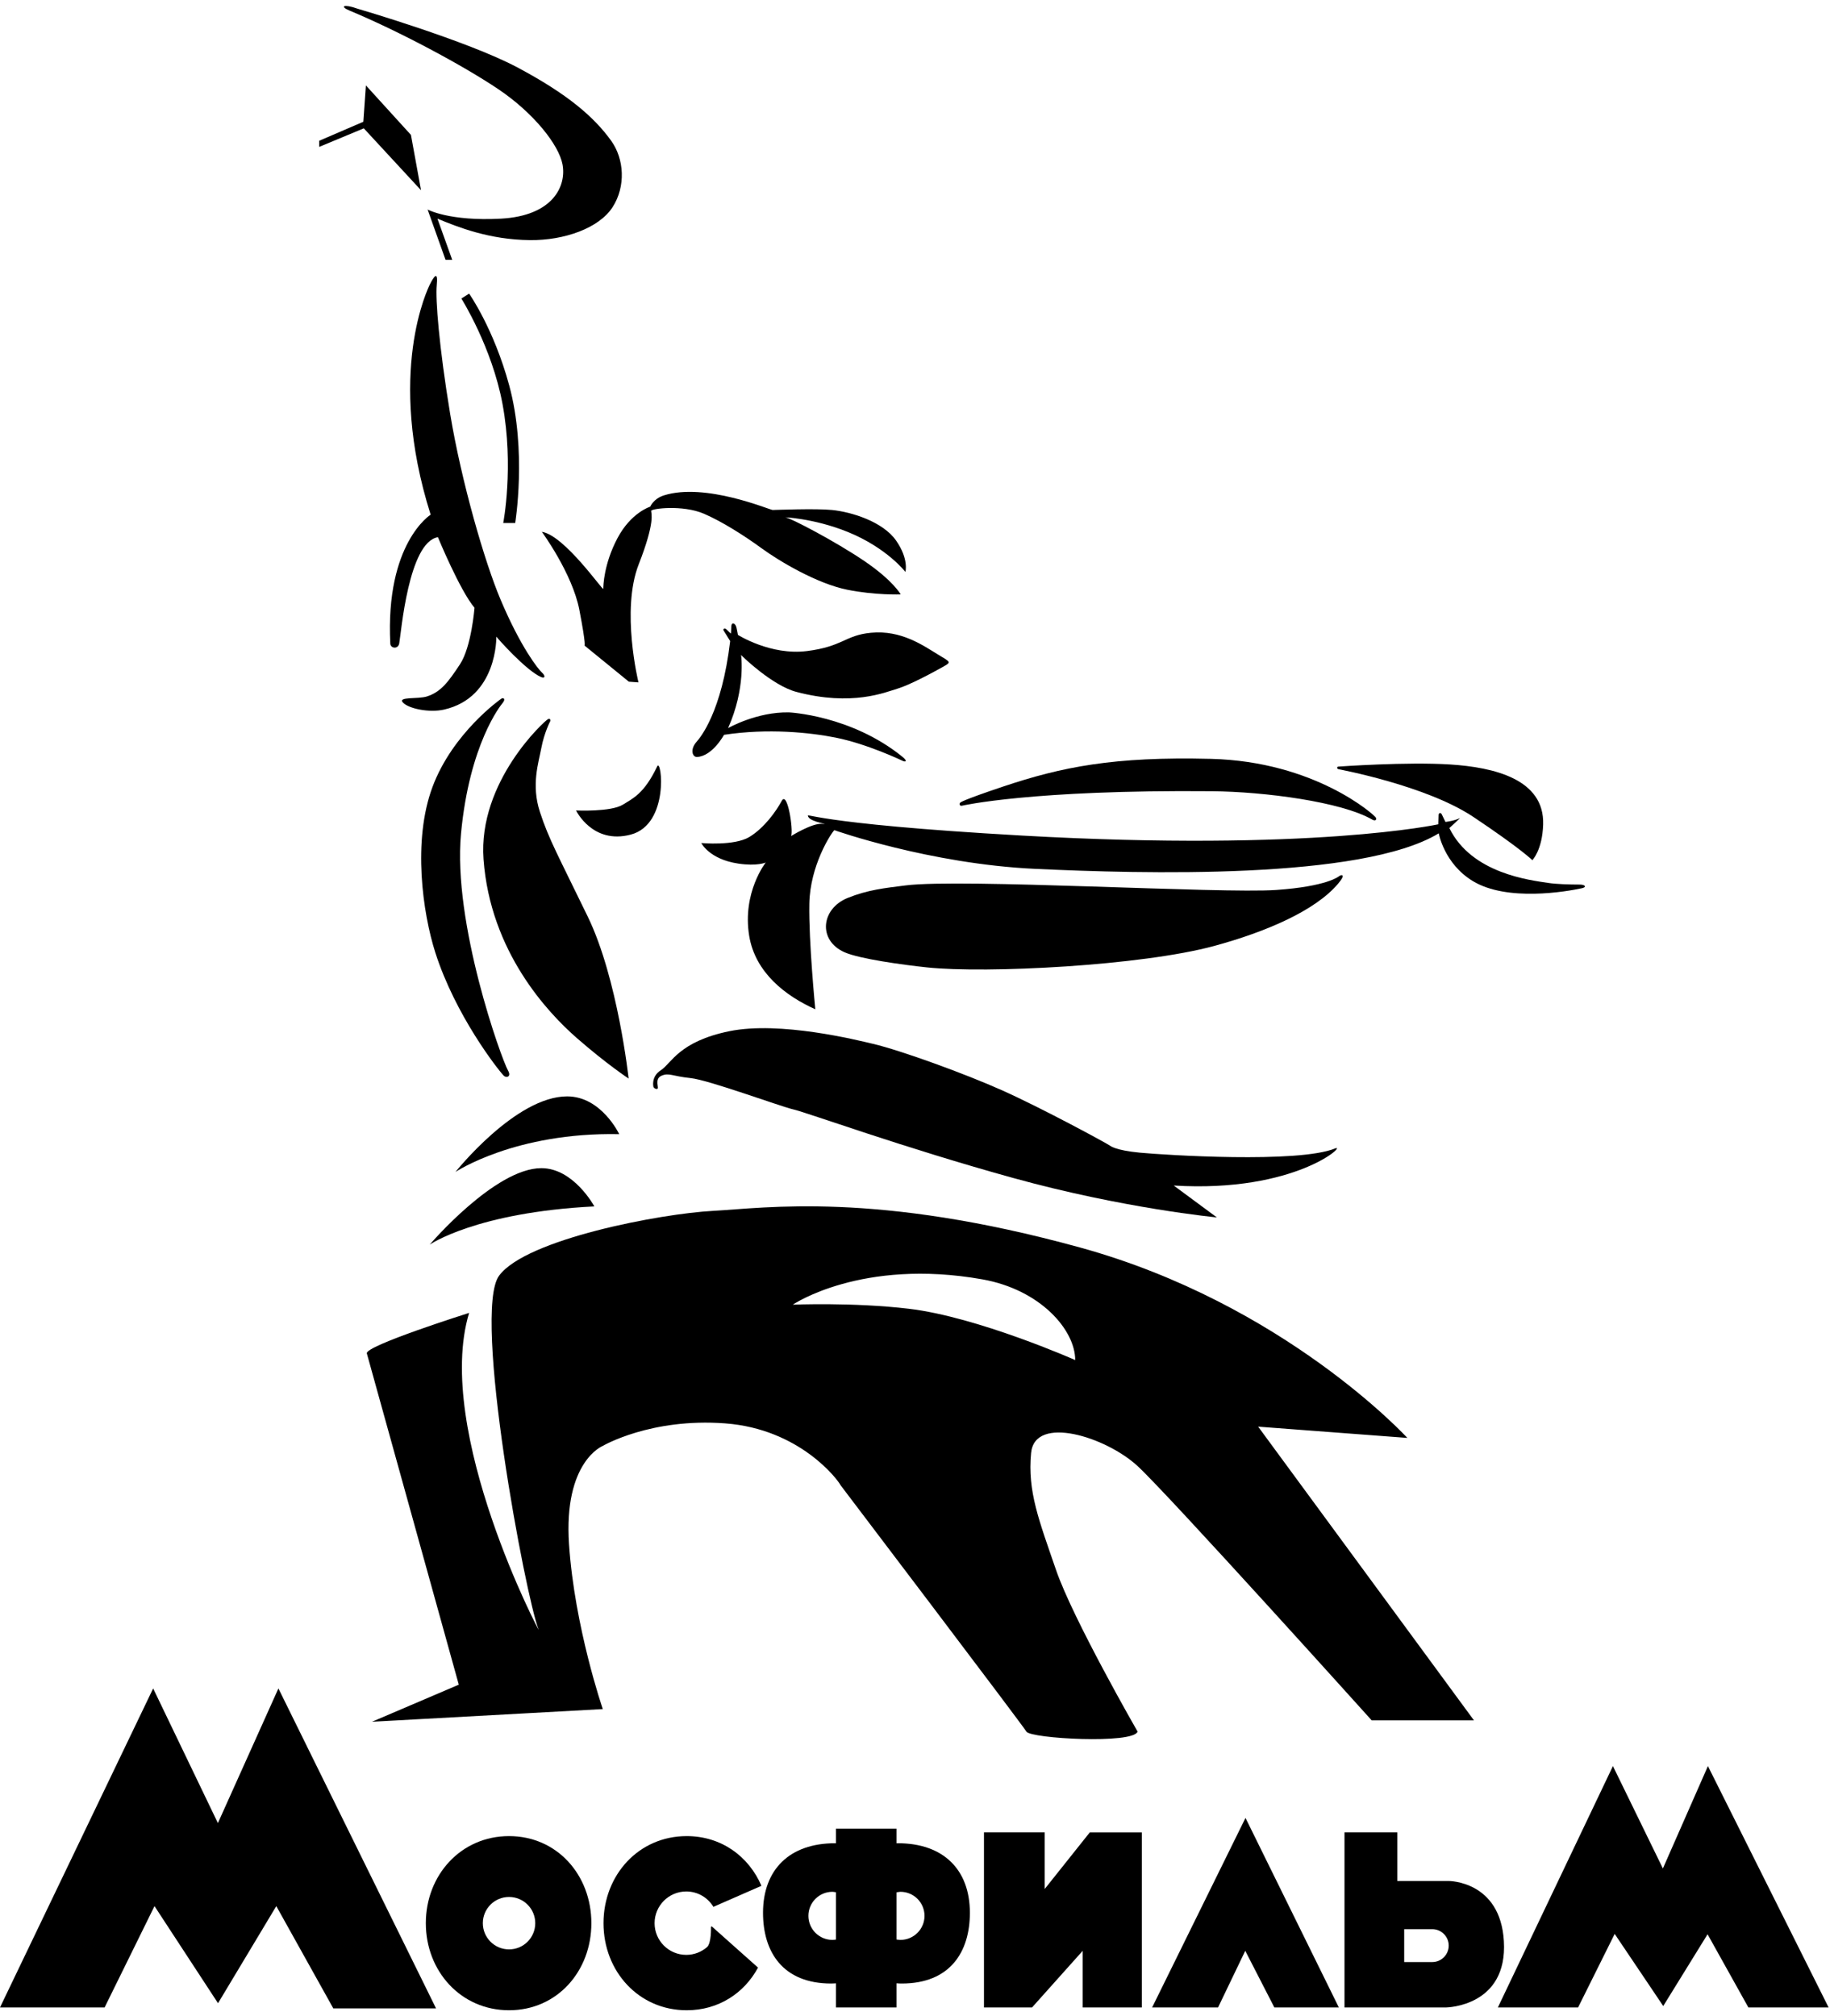
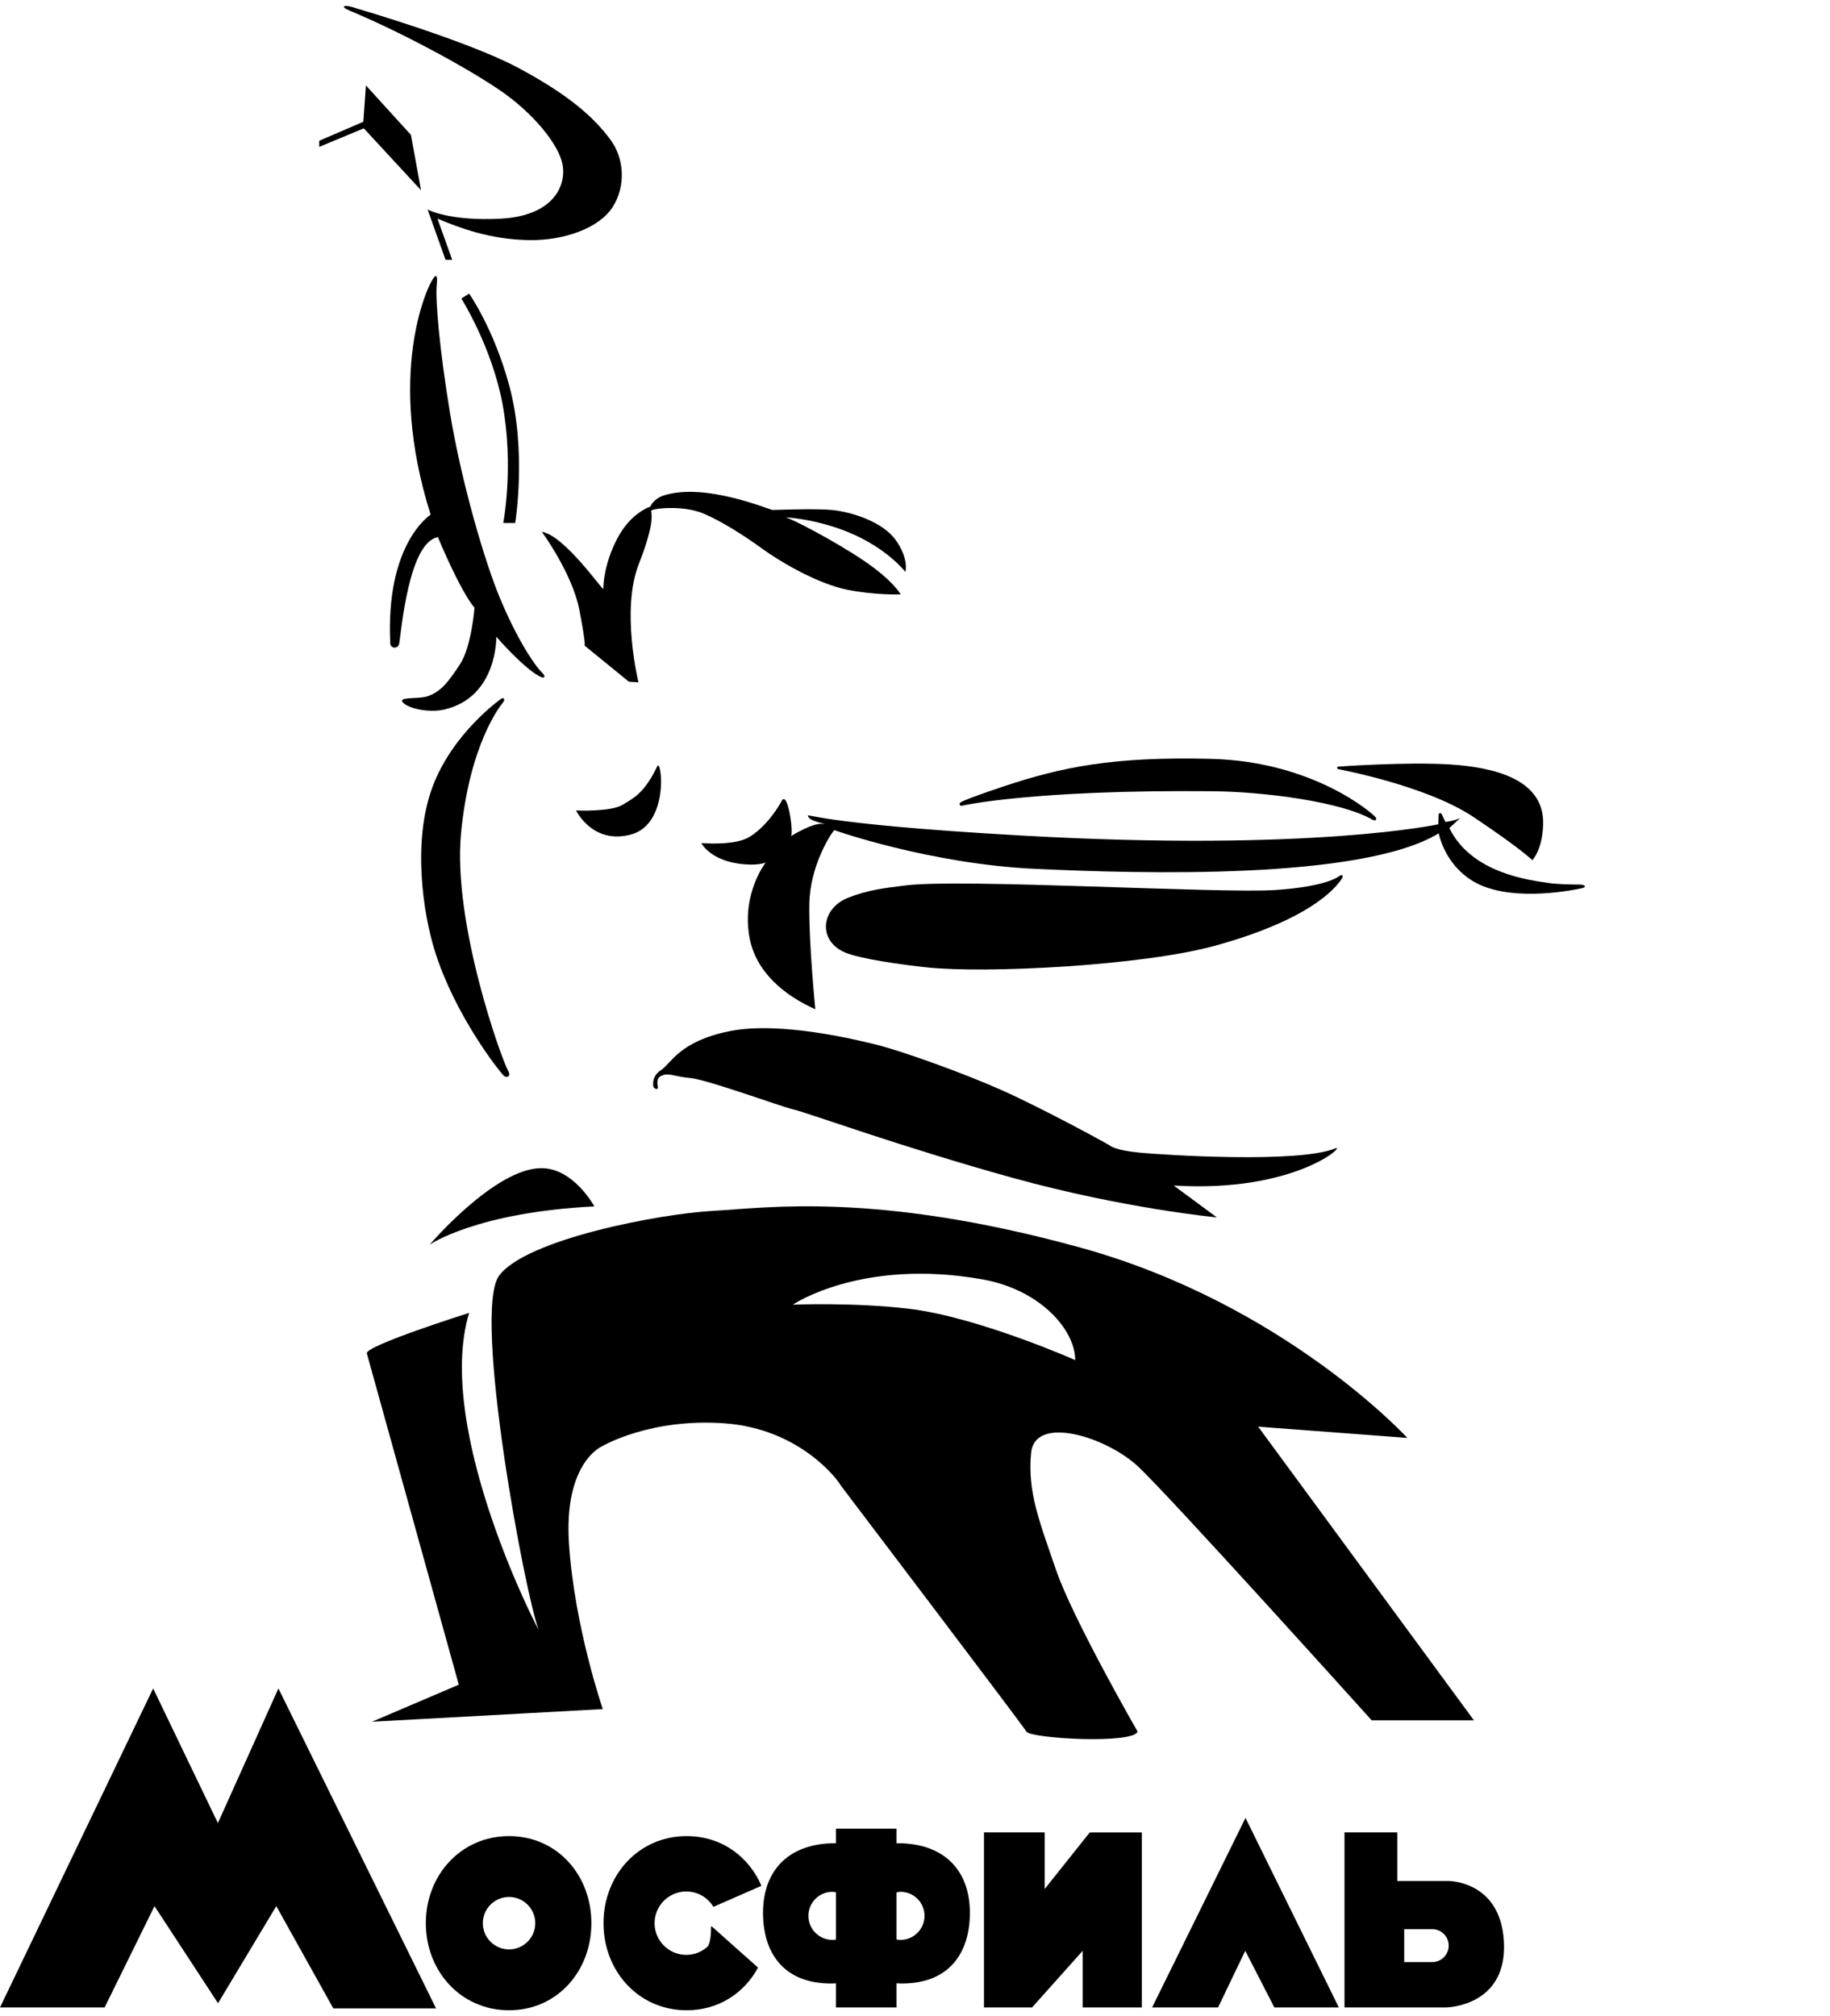
<svg xmlns="http://www.w3.org/2000/svg" viewBox="0 0 433.333 477.333" height="477.333" width="433.333" xml:space="preserve" id="svg2" version="1.1">
  <defs id="defs6" />
  <g transform="matrix(1.333,0,0,-1.333,0,477.333)" id="g10">
    <g transform="scale(0.1)" id="g12">
      <path id="path14" style="fill:#000000;fill-opacity:1;fill-rule:nonzero;stroke:none" d="m 1614.41,1256.12 c -98.79,11.72 -206.09,7.23 -206.09,7.23 0,0 121.91,83.08 336.68,45 103.32,-18.36 165,-90 165,-143.36 0,0 -173.36,76.68 -295.59,91.13 z M 2500,1026.67 c 0,0 -218.36,238.32 -581.68,338.32 -363.32,100 -558.32,70 -651.64,65 -93.36,-5 -331.68,-50 -380,-115 -48.36,-65 47.539,-573.17 70,-628.318 5.898,-14.57 -186.68,352.068 -123.36,562.068 0,0 -186.25,-58.75 -181.64,-72.07 L 815,588.352 660.82,522.488 l 410,22.5 c 0,0 -50,145 -60,292.5 -10,147.5 60,175.002 60,175.002 0,0 85,50 217.5,40 132.5,-10 200,-100.002 205,-110.002 0,0 322.5,-425 330,-437.5 7.5,-12.5 190,-22.5 197.5,0 0,0 -115,200 -145,287.5 -30,87.5 -50.82,139.184 -44.18,207.5 6.68,68.362 133.36,28.362 189.18,-23.316 55.82,-51.684 415.82,-451.684 415.82,-451.684 h 181.68 L 2235,1046.67 l 265,-20" />
-       <path id="path16" style="fill:#000000;fill-opacity:1;fill-rule:nonzero;stroke:none" d="m 1100,1566.24 c 0,0 -31.68,67.11 -92.5,67.11 -91.68,0 -198.32,-134.18 -198.32,-134.18 0,0 105.82,70.82 290.82,67.07" />
      <path id="path18" style="fill:#000000;fill-opacity:1;fill-rule:nonzero;stroke:none" d="m 961.68,1505.85 c -82.539,0 -198.36,-135.86 -198.36,-135.86 0,0 82.5,57.34 292.5,67.93 0,0 -36.64,67.93 -94.14,67.93" />
      <path id="path20" style="fill:#000000;fill-opacity:1;fill-rule:nonzero;stroke:none" d="m 1295.82,1749.17 c -90,-18.32 -103.32,-57.5 -121.64,-69.18 -18.36,-11.64 -13.36,-30 -13.36,-30 0,0 2.5,-4.14 6.68,-3.32 4.14,0.82 -5.82,17.5 7.5,23.32 13.32,5.86 19.18,-0.82 51.68,-4.14 32.5,-3.36 158.32,-50 183.32,-55.86 25,-5.82 194.14,-67.5 390,-121.64 195.86,-54.18 361.64,-70 361.64,-70 l -76.64,56.64 c 217.5,-13.32 309.14,75 286.64,65.86 -65.59,-26.76 -302.5,-11.68 -346.64,-7.5 -44.14,4.14 -53.32,12.5 -53.32,12.5 -4.18,3.32 -119.1,65.82 -191.68,98.32 -65.08,29.14 -179.53,70.82 -229.18,82.5 -28.32,6.68 -165,40.82 -255,22.5" />
      <path id="path22" style="fill:#000000;fill-opacity:1;fill-rule:nonzero;stroke:none" d="m 894.801,1670.18 c 4.379,-4.57 14.148,-2.26 7.699,8.99 -11.762,20.47 -98.551,261.99 -83.551,421.13 15,159.18 70.66,227.93 73.551,231.37 6.762,8 1.449,10.35 -1.68,8.32 -2.191,-1.41 -86.679,-61.02 -122.5,-156.88 -35.82,-95.82 -17.422,-224.33 5,-294.37 35.629,-111.25 110.391,-206.96 121.481,-218.56" />
-       <path id="path24" style="fill:#000000;fill-opacity:1;fill-rule:nonzero;stroke:none" d="m 1044.18,1952.49 c -53.36,110 -69.18,137.5 -85,185.86 -15.86,48.32 -2.5,87.5 2.5,114.14 5,26.68 15.82,47.5 15.82,47.5 0,0 1.25,5.86 -4.18,3.36 -5.39,-2.5 -124.57,-110.63 -114.371,-248.99 12.102,-163.75 113.551,-271.87 166.051,-317.69 52.5,-45.82 91.68,-71.68 91.68,-71.68 0,0 -19.18,177.5 -72.5,287.5" />
      <path id="path26" style="fill:#000000;fill-opacity:1;fill-rule:nonzero;stroke:none" d="m 1167.5,2219.6 c -23.32,-48.75 -42.93,-56.68 -60.82,-67.93 -21.37,-13.4 -83.36,-10.43 -83.36,-10.43 0,0 29.06,-60.82 97.11,-42.89 69.57,18.32 54.65,137.03 47.07,121.25" />
      <path id="path28" style="fill:#000000;fill-opacity:1;fill-rule:nonzero;stroke:none" d="m 2806.25,2009.6 c -17.93,0 -41.8,0.74 -55.86,2.89 -32.5,5 -136.13,16.56 -175.78,97.5 0,0 21.84,19.61 18.09,17.5 -8.13,-4.57 -25,-6.64 -25,-6.64 l -6.45,13.32 c -1.52,3.47 -5.43,3.47 -5.63,-0.82 l -0.62,-16.68 c 0,0 -223.91,-49.18 -740,-20 -383.32,21.68 -383.32,42.93 -379.18,33.32 4.18,-9.57 42.11,-14.14 24.61,-12.5 -17.5,1.68 -55,-21.64 -55,-21.64 4.14,11.25 -6.68,80.82 -16.68,62.5 -10,-18.36 -30.82,-47.93 -57.5,-64.18 -26.68,-16.25 -85.43,-10.82 -85.43,-10.82 0,0 14.1,-28.83 65.63,-36.49 33.75,-5 48.75,1.88 48.75,1.88 0,0 -41.88,-53.13 -29.38,-130 10.74,-66.14 65.63,-107.5 117.5,-130.63 0,0 -11.87,120 -10.62,187.5 1.25,67.5 38.12,124.38 44.37,130.63 0,0 169.38,-60 356.88,-68.75 187.5,-8.75 580,-20 716.87,63.12 0,0 9.38,-53.75 60.43,-84.76 60.86,-37.03 166.29,-18.79 193.95,-12.74 8.55,1.88 6.05,6.49 -3.95,6.49" />
      <path id="path30" style="fill:#000000;fill-opacity:1;fill-rule:nonzero;stroke:none" d="m 2377.5,2214.6 c 0.59,-0.28 155.86,-28.75 240,-85 84.14,-56.25 104.57,-76.68 104.57,-76.68 0,0 17.77,17.89 19.18,63.32 2.5,80.86 -87.89,101.68 -165,106.68 -77.11,5 -198.36,-3.75 -198.36,-3.75 -2.03,0.19 -4.53,-2.74 -0.39,-4.57" />
      <path id="path32" style="fill:#000000;fill-opacity:1;fill-rule:nonzero;stroke:none" d="m 1708.79,2149.67 c 0,0 122.89,28.64 444.14,25.75 93.32,-0.82 230,-18.75 284.77,-50.43 5.27,-3.05 8.55,-0.39 6.25,3.75 -2.35,4.29 -107.7,99.61 -293.13,104.18 -171.87,4.25 -264.22,-14.03 -370.62,-49.81 -70.63,-23.75 -73.44,-27.34 -73.44,-27.34 -3.75,-1.72 -2.35,-7.19 2.03,-6.1" />
      <path id="path34" style="fill:#000000;fill-opacity:1;fill-rule:nonzero;stroke:none" d="m 1646.45,1862.49 c 106.25,-11.25 381.91,3.08 510.62,38.12 91.88,25 179.38,62.5 220,110.63 15.23,18.04 5,16.25 1.25,12.93 0,0 -20.82,-17.93 -111.64,-24.18 -98.24,-6.76 -558.36,20.62 -657.73,8.12 -37.47,-4.69 -67.5,-7.89 -103.13,-22.26 -47.54,-19.22 -53.2,-75.47 -5.62,-96.49 26.87,-11.87 103.82,-22.38 146.25,-26.87" />
-       <path id="path36" style="fill:#000000;fill-opacity:1;fill-rule:nonzero;stroke:none" d="m 1547.07,2456.86 c -46.13,-4.41 -49.37,-24.37 -113.75,-32.5 -64.37,-8.12 -122.5,28.75 -122.5,28.75 0,0 -1.25,7.19 -2.5,12.74 -1.99,8.79 -8.98,10.5 -9.22,2.26 -0.23,-9.57 -0.78,-12.69 -0.78,-12.69 0,0 -3.98,3.4 -7.89,7.5 -3.36,3.47 -6.64,0.35 -5,-2.07 l 11.64,-18.75 c -15,-126.68 -53.32,-171.68 -59.57,-178.75 -12.5,-14.18 -7.3,-27.58 0.82,-27.11 27.5,1.56 47.81,39.37 47.81,39.37 78.13,11.88 152.7,4.14 198.44,-5 56.25,-11.25 117.5,-40.62 117.5,-40.62 7.11,-3.75 10.78,-1.33 0.63,6.87 -91.02,73.56 -201.02,78.56 -201.02,78.56 -57.5,1.25 -108.36,-27.93 -108.36,-27.93 31.88,71.25 23.13,130 23.13,130 1.87,-2.5 55.62,-54.38 98.12,-65.63 99.06,-26.21 158.13,-0.62 179.38,5.63 21.25,6.25 62.69,28.43 80.23,38.36 16.25,9.14 15.39,8.32 -7.73,22.26 -26.25,15.86 -65.2,43.99 -119.38,38.75" />
      <path id="path38" style="fill:#000000;fill-opacity:1;fill-rule:nonzero;stroke:none" d="m 1071.68,2534.99 c 0,-5 -68.36,94.61 -109.18,101.25 0,0 54.18,-73.75 66.68,-138.75 12.5,-65 9.14,-63.32 9.14,-63.32 l 78.75,-64.18 17.11,-1.25 c 0,0 -31.48,128.08 0.39,209.61 30,76.64 22.11,90.82 22.11,95 0,4.14 55.82,11.25 93.75,-5 32.27,-13.87 72.07,-39.18 102.89,-61.68 30.86,-22.5 97.93,-62.5 151.68,-73.32 49.69,-10.04 95,-8.36 95,-8.36 0,0 -13.32,24.61 -65,59.61 -51.68,35 -130.86,76.25 -139.18,77.07 -8.32,0.82 48.52,-0.63 110.43,-25.82 69.57,-28.36 102.07,-70.86 102.07,-70.86 0,0 6.68,22.5 -16.64,55.86 -23.36,33.32 -78.67,50.62 -113.75,54.14 -29.18,2.93 -100.43,0 -105.43,0 -5,0 -119.49,49.33 -193.32,25.86 -18.36,-5.86 -24.18,-20 -24.18,-20 0,0 -34.18,-10.43 -58.32,-56.25 -24.18,-45.86 -25,-84.61 -25,-89.61" />
      <path id="path40" style="fill:#000000;fill-opacity:1;fill-rule:nonzero;stroke:none" d="m 758.32,2343.74 c -15.82,-5 -52.5,0 -42.5,-10.82 10,-10.82 46.602,-18.48 72.93,-12.5 95.43,21.68 92.93,129.57 92.93,129.57 1.25,-1.88 52.582,-60.32 79.769,-71.88 6.52,-2.77 8.121,1.88 1.25,8.13 -6.527,5.93 -37.5,44.37 -73.519,129.61 -28.2,66.64 -69.532,209.25 -89.61,330.39 -19.57,118.36 -26.25,203.75 -23.75,228.12 2.7,26.29 -5,15.94 -12.191,1.25 -2.609,-5.39 -78.43,-156.87 1.371,-408.94 0,0 -80.66,-50.35 -71.68,-229.18 0.43,-8.32 13.75,-10.39 15.86,0.43 3.32,17.42 16.25,180 68.75,188.75 0,0 38.75,-94.18 65,-125.43 0,0 -5.43,-69.57 -25.86,-100.39 -20.39,-30.86 -33.711,-49.18 -58.75,-57.11" />
      <path id="path42" style="fill:#000000;fill-opacity:1;fill-rule:nonzero;stroke:none" d="m 915.199,2651.86 c 0,0 21.012,127.93 -10.629,244.38 -27.5,101.25 -71.25,163.12 -71.25,163.12 l -13.75,-8.75 c 0,0 54.379,-86.25 73.129,-187.5 20.621,-111.25 1.25,-211.25 1.25,-211.25 h 21.25" />
      <path id="path44" style="fill:#000000;fill-opacity:1;fill-rule:nonzero;stroke:none" d="m 621.449,3561.86 c 85.93,-35.74 200.621,-96.87 263.75,-139.37 63.121,-42.5 107.379,-98.91 113.981,-133.32 7.5,-39.18 -17.301,-91.68 -109.18,-96.68 -91.879,-5 -130.43,16.25 -130.43,16.25 l 31.879,-89.38 h 11.871 l -26.25,73.13 c 36.25,-15 91.95,-37.39 164.379,-38.13 60.621,-0.62 122.731,21.06 146.871,58.75 23.4,36.53 20.82,85.31 -2.89,118.13 -30.43,42.11 -77.11,82.5 -166.481,130 -89.379,47.5 -284.379,104.37 -284.379,104.37 -23.281,8.44 -32.66,4.38 -13.121,-3.75" />
      <path id="path46" style="fill:#000000;fill-opacity:1;fill-rule:nonzero;stroke:none" d="m 730,3341.24 -80,87.93 -4.57,-64.57 -78.36,-33.75 v -10.86 l 79.18,32.93 101.68,-110 -17.93,98.32" />
      <path id="path48" style="fill:#000000;fill-opacity:1;fill-rule:nonzero;stroke:none" d="m 0,14.988 272.07,566.684 115,-239.184 107.5,239.184 280,-568.32 H 592.07 L 490.82,194.988 387.301,22.488 274.449,194.988 185.82,14.988 H 0" />
      <path id="path50" style="fill:#000000;fill-opacity:1;fill-rule:nonzero;stroke:none" d="m 904.262,118.109 c -25.711,0 -46.563,20.86 -46.563,46.563 0,25.75 20.852,46.566 46.563,46.566 25.738,0 46.558,-20.816 46.558,-46.566 0,-25.703 -20.82,-46.563 -46.558,-46.563 z m 0,201.25 c -85.434,0 -147.813,-69.257 -147.813,-154.687 0,-85.422 62.379,-154.684 147.813,-154.684 85.429,0 146.248,69.262 146.248,154.684 0,85.43 -60.819,154.687 -146.248,154.687" />
      <path id="path52" style="fill:#000000;fill-opacity:1;fill-rule:nonzero;stroke:none" d="m 1263.01,157.961 c 0,0 0.94,-28.871 -7.07,-35.82 -9.89,-8.563 -22.74,-13.75 -36.84,-13.75 -31.09,0 -56.29,25.187 -56.29,56.281 0,31.098 25.2,56.328 56.29,56.328 20.47,0 38.36,-10.969 48.2,-27.301 l 85.32,37.34 c -22.42,52.191 -71.1,88.32 -132.74,88.32 -85.43,0 -147.81,-69.257 -147.81,-154.687 0,-85.422 62.38,-154.684 147.81,-154.684 56.57,0 102.23,30.473 126.68,75.781 -11.76,10.43 -82.38,73.403 -82.38,73.403 l -1.17,-1.211" />
      <path id="path54" style="fill:#000000;fill-opacity:1;fill-rule:nonzero;stroke:none" d="m 1599.57,134.988 c -2.34,0 -4.61,0.352 -6.84,0.703 -0.07,0 -0.15,0.039 -0.23,0.079 v 83.71 c 1.52,0.231 3.01,0.59 4.61,0.7 0.82,0.039 1.6,0.242 2.46,0.242 23.59,0 42.73,-19.102 42.73,-42.703 0,-23.59 -19.14,-42.731 -42.73,-42.731 z m -114.57,2.34 v -1.719 c -2.03,-0.308 -4.1,-0.621 -6.25,-0.621 -23.59,0 -42.7,19.141 -42.7,42.731 0,23.601 19.11,42.703 42.7,42.703 0.86,0 1.64,-0.203 2.46,-0.242 1.33,-0.078 2.54,-0.391 3.79,-0.578 z m 110,169.344 c -0.86,0 -1.64,-0.121 -2.5,-0.16 v 25.976 H 1485 v -25.937 c -0.59,0.039 -1.09,0.121 -1.68,0.121 -80.62,0 -127.89,-46.684 -127.89,-123.563 0,-69.371 35,-125.621 121.02,-125.621 2.89,0 5.74,0.113 8.55,0.312 V 14.988 h 107.5 v 42.891 c 3.09,-0.238 6.21,-0.391 9.38,-0.391 86.01,0 121.01,56.25 121.01,125.621 0,76.879 -47.27,123.563 -127.89,123.563" />
      <path id="path56" style="fill:#000000;fill-opacity:1;fill-rule:nonzero;stroke:none" d="m 1747.93,325.922 h 107.89 v -100.5 l 80,100.43 h 92.5 V 14.988 h -105 V 115.609 l -90,-100.621 h -85.39 V 325.922" />
      <path id="path58" style="fill:#000000;fill-opacity:1;fill-rule:nonzero;stroke:none" d="m 2046.64,14.988 h 117.11 l 48.32,100.621 51.68,-100.621 h 114.57 L 2212.5,351.672 2046.64,14.988" />
      <path id="path60" style="fill:#000000;fill-opacity:1;fill-rule:nonzero;stroke:none" d="m 2544.26,95.609 h -49.85 v 58.442 h 49.85 c 16.13,0 29.22,-13.09 29.22,-29.223 0,-16.129 -13.09,-29.219 -29.22,-29.219 z m 127.22,37.153 c -6.32,107.269 -98,106.84 -98,106.84 h -91.37 v 86.32 h -93.75 V 14.988 h 180.78 c 0.82,0.043 109.26,1.832 102.34,117.774" />
-       <path id="path62" style="fill:#000000;fill-opacity:1;fill-rule:nonzero;stroke:none" d="m 2660.82,14.988 204.38,428.75 88.75,-181.879 80,181.879 214.37,-428.75 h -142.5 l -72.5,130 -78.75,-127.5 -86.25,128.121 -65,-130.621 h -142.5" />
    </g>
  </g>
</svg>